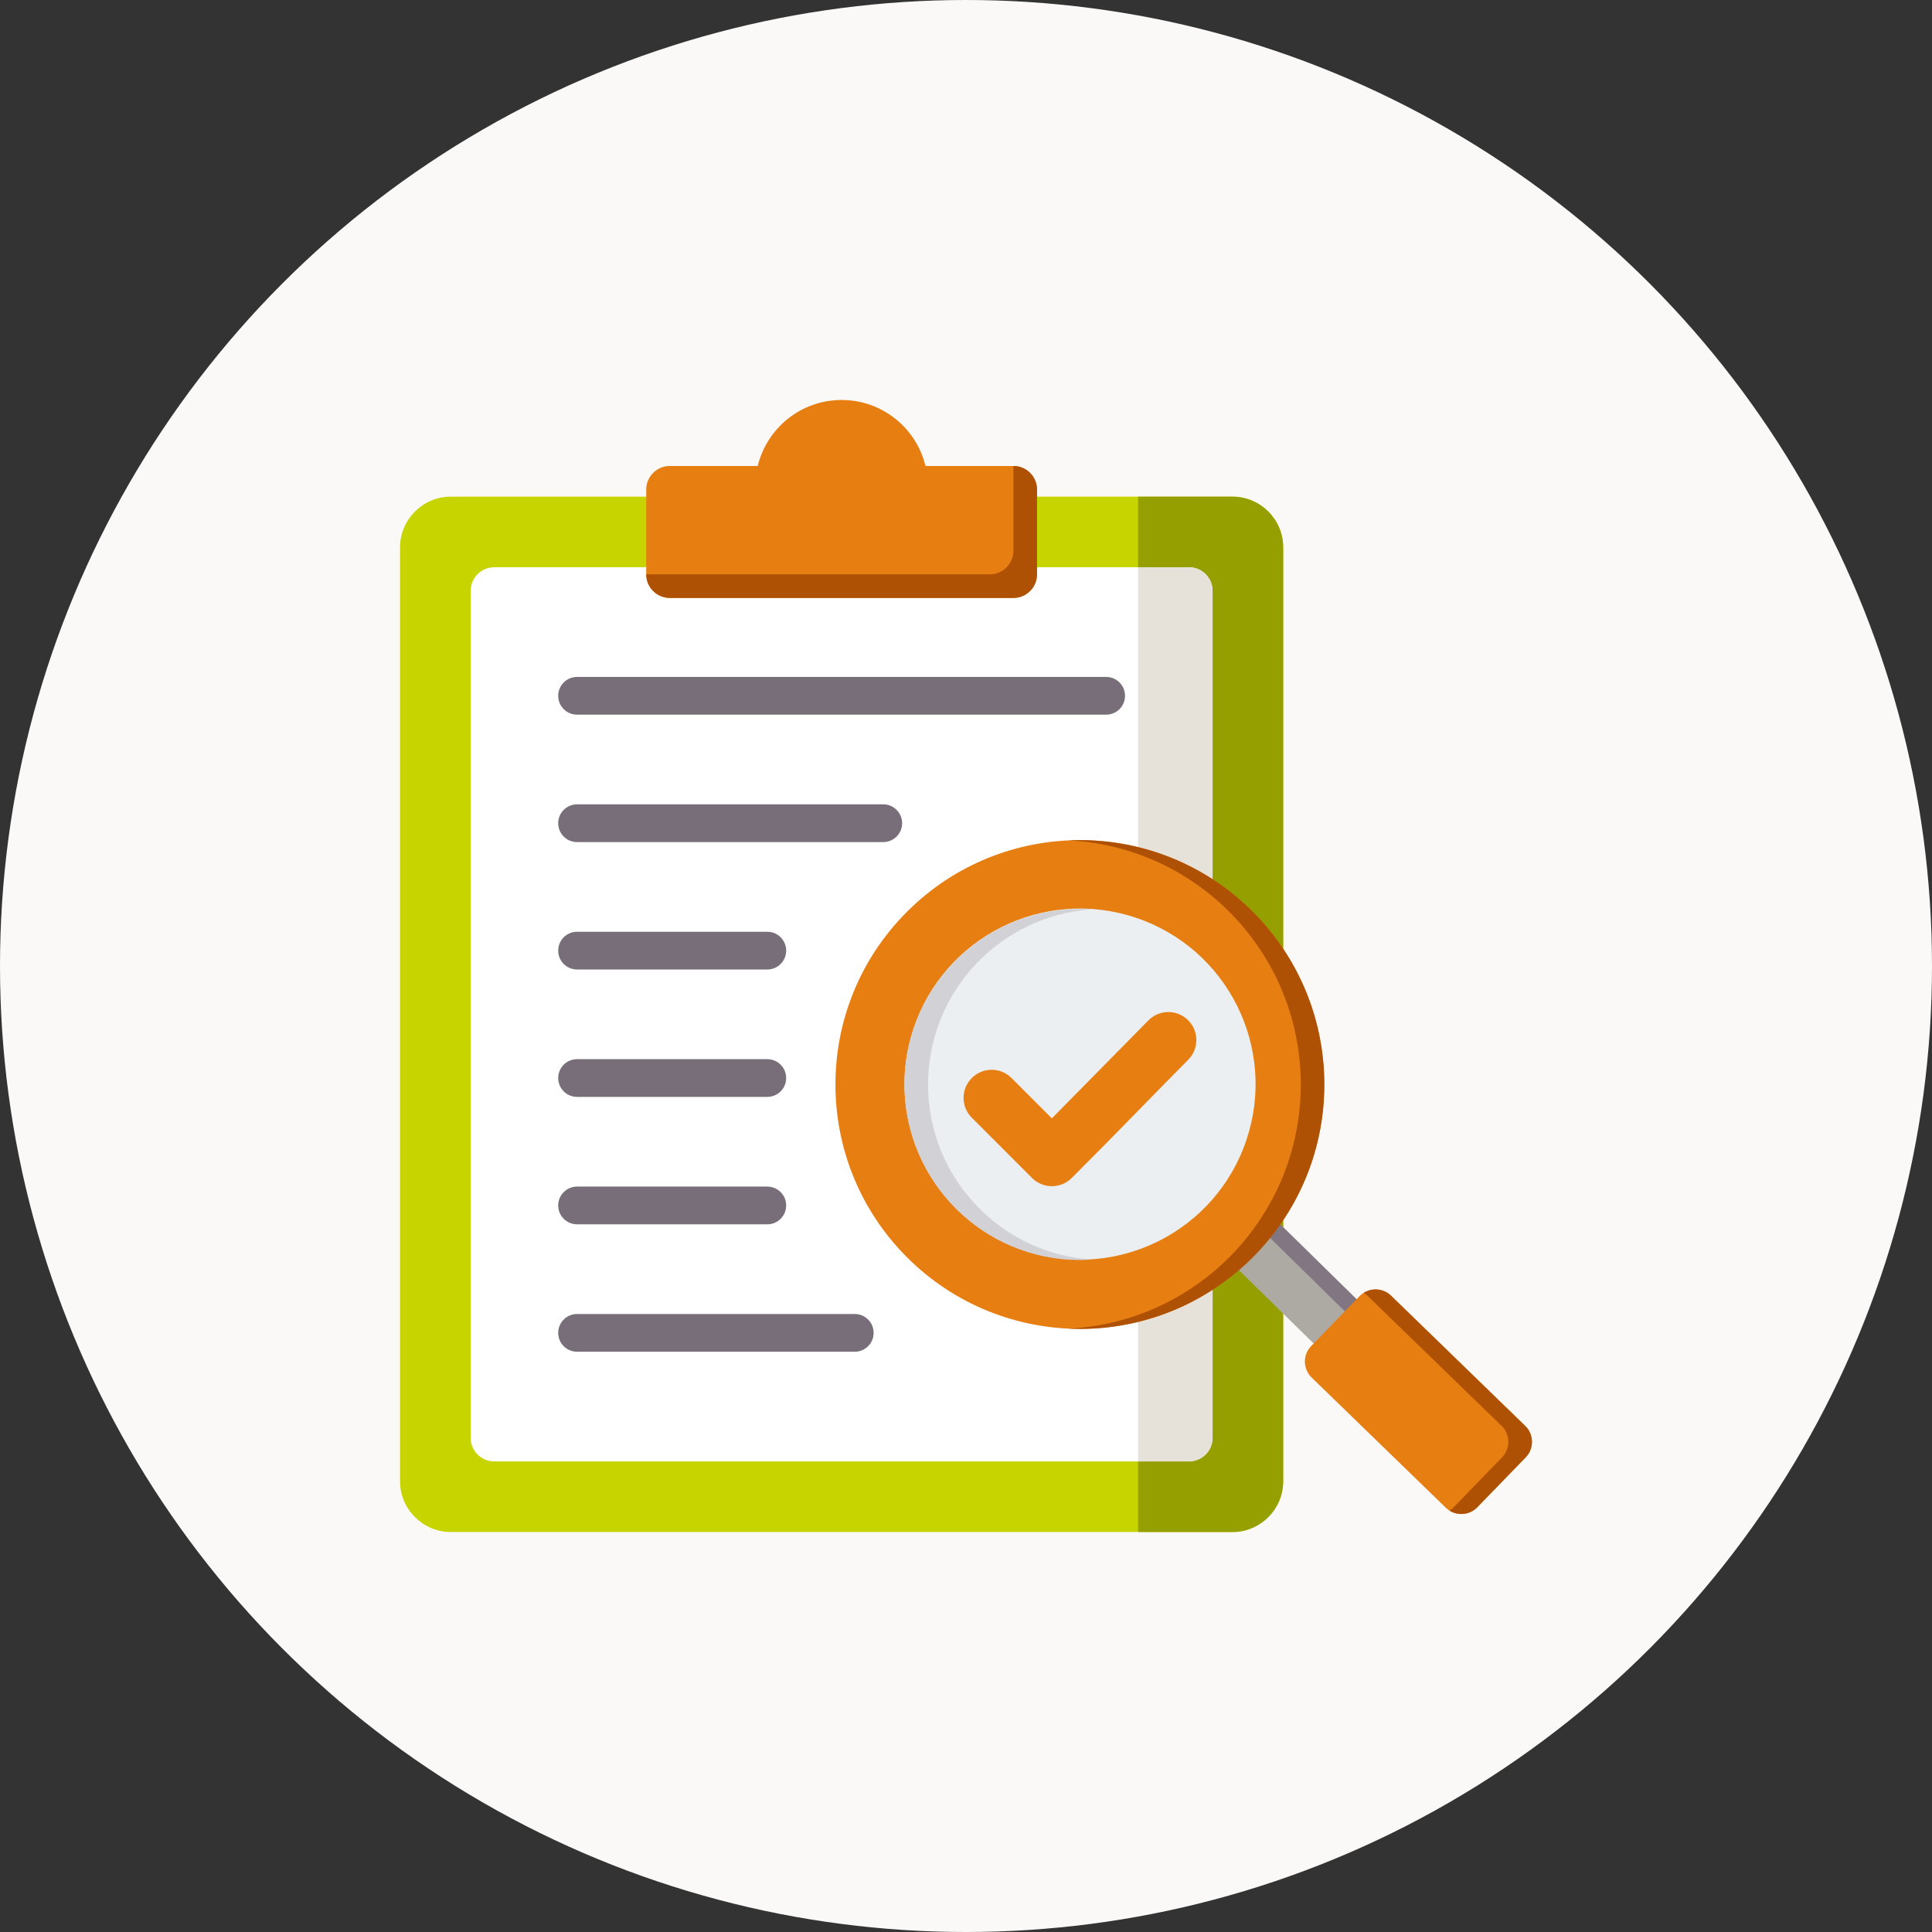
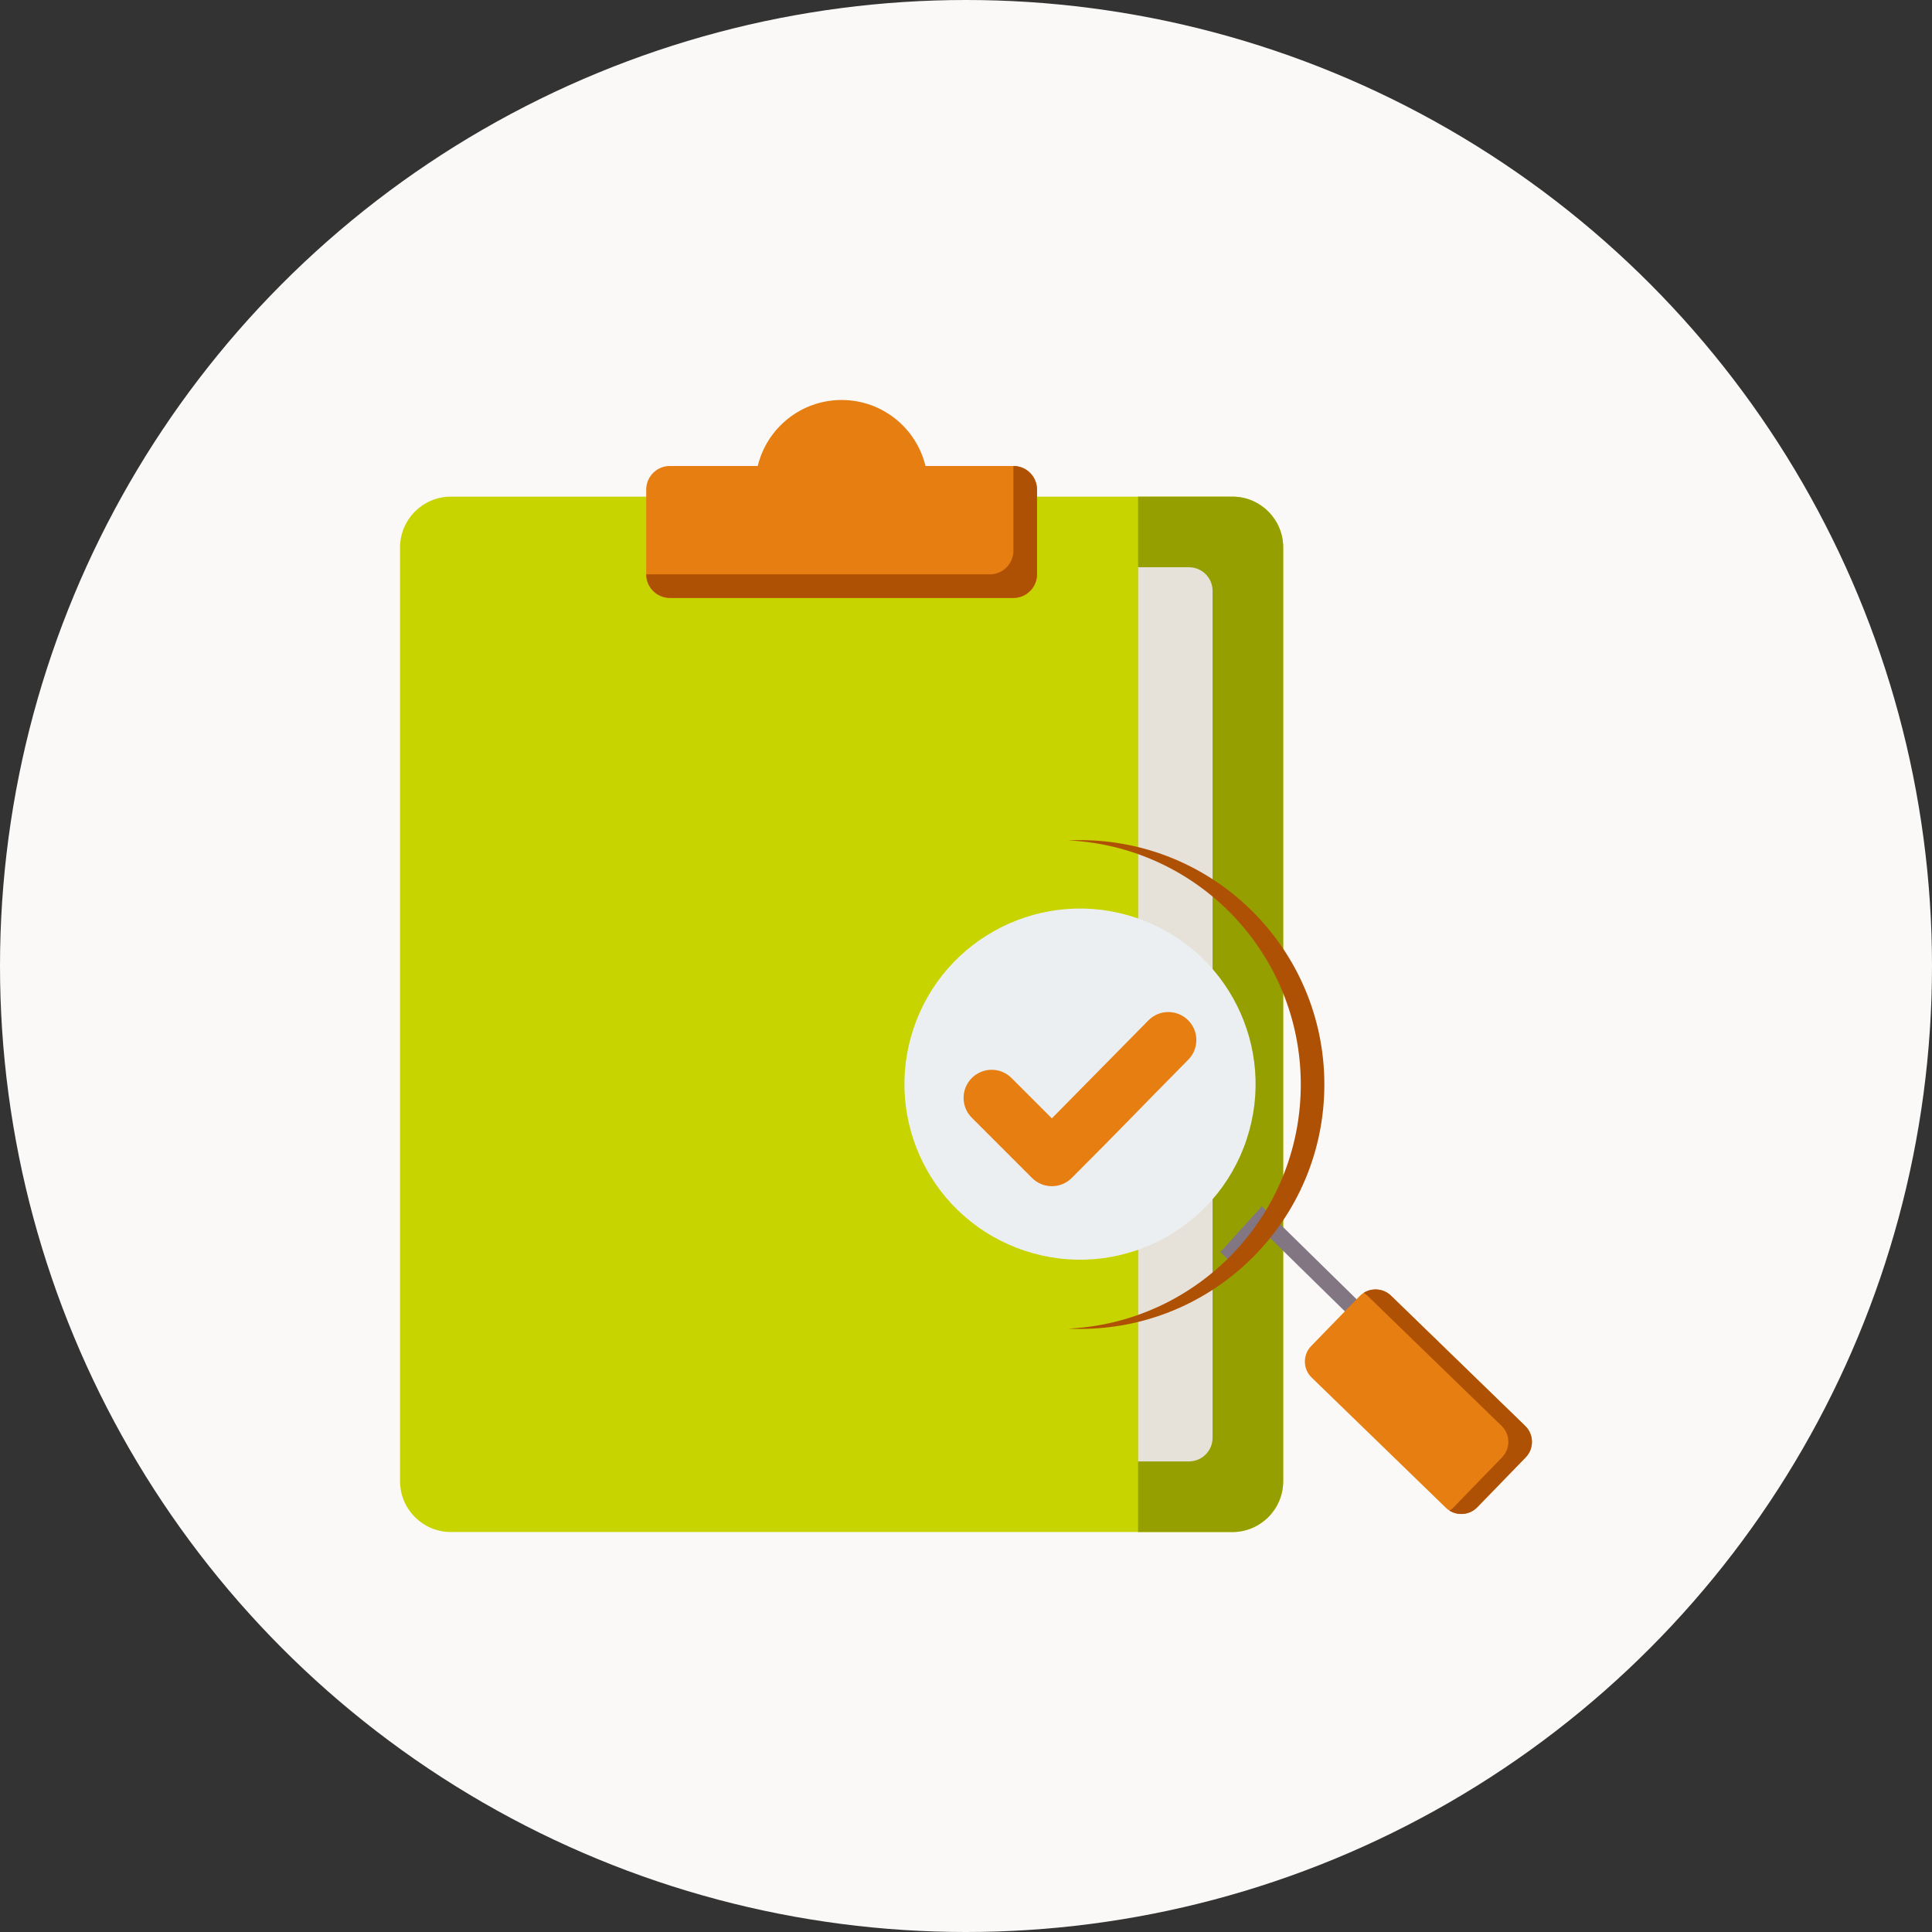
<svg xmlns="http://www.w3.org/2000/svg" width="64" height="64" viewBox="0 0 64 64" fill="none">
  <rect x="0" y="0" width="64" height="64" fill="#333333" stroke="none" />
  <circle cx="32" cy="32" r="32" fill="#FAF9F7" />
  <path fill-rule="evenodd" clip-rule="evenodd" d="M40.825 16.452C41.751 16.452 42.507 17.207 42.507 18.133V49.069C42.507 49.995 41.751 50.75 40.825 50.75H14.934C14.008 50.75 13.252 49.995 13.252 49.069V18.133C13.252 17.207 14.008 16.452 14.934 16.452H40.825Z" fill="#C8D400" />
  <path fill-rule="evenodd" clip-rule="evenodd" d="M40.825 16.452C41.751 16.452 42.507 17.207 42.507 18.133V49.069C42.507 49.995 41.751 50.75 40.825 50.75H37.7V16.452H40.825Z" fill="#969F00" />
-   <path fill-rule="evenodd" clip-rule="evenodd" d="M39.386 18.791H16.373C15.942 18.791 15.591 19.142 15.591 19.572V47.63C15.591 48.06 15.942 48.411 16.373 48.411H39.386C39.817 48.411 40.168 48.06 40.168 47.63V19.572C40.168 19.142 39.817 18.791 39.386 18.791Z" fill="white" />
  <path fill-rule="evenodd" clip-rule="evenodd" d="M39.386 18.791H37.7V48.411H39.386C39.817 48.411 40.168 48.06 40.168 47.63V19.572C40.168 19.142 39.817 18.791 39.386 18.791Z" fill="#E6E2D9" />
-   <path fill-rule="evenodd" clip-rule="evenodd" d="M19.116 27.895C18.77 27.895 18.491 27.615 18.491 27.27C18.491 26.925 18.77 26.645 19.116 26.645H29.259C29.604 26.645 29.884 26.925 29.884 27.27C29.884 27.615 29.604 27.895 29.259 27.895H19.116ZM19.116 23.674C18.77 23.674 18.491 23.395 18.491 23.049C18.491 22.704 18.77 22.424 19.116 22.424H36.643C36.988 22.424 37.268 22.704 37.268 23.049C37.268 23.395 36.988 23.674 36.643 23.674H19.116ZM19.116 44.778C18.77 44.778 18.491 44.498 18.491 44.153C18.491 43.807 18.77 43.528 19.116 43.528H28.315C28.66 43.528 28.94 43.807 28.94 44.153C28.94 44.498 28.66 44.778 28.315 44.778H19.116ZM19.116 40.557C18.77 40.557 18.491 40.277 18.491 39.932C18.491 39.587 18.77 39.307 19.116 39.307H25.418C25.764 39.307 26.043 39.587 26.043 39.932C26.043 40.277 25.764 40.557 25.418 40.557H19.116ZM19.116 36.336C18.77 36.336 18.491 36.056 18.491 35.711C18.491 35.366 18.77 35.086 19.116 35.086H25.418C25.764 35.086 26.043 35.366 26.043 35.711C26.043 36.056 25.764 36.336 25.418 36.336H19.116ZM19.116 32.116C18.77 32.116 18.491 31.836 18.491 31.491C18.491 31.145 18.77 30.866 19.116 30.866H25.418C25.764 30.866 26.043 31.145 26.043 31.491C26.043 31.836 25.764 32.116 25.418 32.116H19.116Z" fill="#786E79" />
  <path fill-rule="evenodd" clip-rule="evenodd" d="M22.188 15.436H25.101C25.404 14.182 26.533 13.25 27.88 13.25C29.226 13.25 30.355 14.182 30.658 15.436H33.571C34.002 15.436 34.352 15.787 34.352 16.217V19.026C34.352 19.456 34.002 19.807 33.571 19.807H22.188C21.758 19.807 21.407 19.456 21.407 19.026V16.217C21.407 15.787 21.758 15.436 22.188 15.436Z" fill="#E67E11" />
  <path fill-rule="evenodd" clip-rule="evenodd" d="M33.571 15.436C34.002 15.436 34.352 15.787 34.352 16.217V19.026C34.352 19.456 34.002 19.807 33.571 19.807H22.188C21.758 19.807 21.407 19.456 21.407 19.026L32.79 19.026C33.22 19.026 33.571 18.675 33.571 18.244V15.436H33.571Z" fill="#AF5104" />
-   <path fill-rule="evenodd" clip-rule="evenodd" d="M44.386 45.359L45.809 43.893L41.801 39.96L40.427 41.473L44.386 45.359Z" fill="#ADAAA3" />
  <path fill-rule="evenodd" clip-rule="evenodd" d="M45.421 44.294L45.809 43.893L41.801 39.96L40.427 41.473L40.802 41.841L41.801 40.742L45.421 44.294Z" fill="#837683" />
  <path fill-rule="evenodd" clip-rule="evenodd" d="M48.935 49.931L50.541 48.276C50.823 47.986 50.815 47.517 50.525 47.236L46.079 42.921C45.788 42.639 45.32 42.646 45.038 42.937L43.433 44.591C43.151 44.882 43.158 45.35 43.449 45.632L47.895 49.946C48.185 50.228 48.654 50.221 48.935 49.931Z" fill="#E67E11" />
  <path fill-rule="evenodd" clip-rule="evenodd" d="M48.935 49.931L50.541 48.276C50.823 47.986 50.815 47.517 50.525 47.236L46.079 42.921C45.832 42.681 45.456 42.651 45.176 42.826C45.219 42.853 45.26 42.884 45.298 42.921L49.744 47.236C50.034 47.517 50.041 47.986 49.759 48.276L48.154 49.931C48.112 49.974 48.066 50.011 48.017 50.042C48.304 50.221 48.69 50.183 48.935 49.931Z" fill="#AF5104" />
-   <path d="M41.494 41.65C44.655 38.489 44.655 33.363 41.494 30.202C38.333 27.041 33.207 27.041 30.046 30.202C26.885 33.363 26.885 38.489 30.046 41.65C33.207 44.811 38.333 44.811 41.494 41.65Z" fill="#E67E11" />
  <path fill-rule="evenodd" clip-rule="evenodd" d="M35.775 27.83C40.246 27.83 43.871 31.455 43.871 35.926C43.871 40.397 40.246 44.022 35.775 44.022C35.644 44.022 35.514 44.019 35.384 44.013C39.674 43.809 43.09 40.266 43.09 35.926C43.09 31.585 39.674 28.043 35.384 27.839C35.514 27.833 35.644 27.83 35.775 27.83Z" fill="#AF5104" />
  <path d="M41.294 37.75C42.309 34.703 40.661 31.41 37.614 30.396C34.567 29.381 31.275 31.029 30.26 34.076C29.245 37.123 30.893 40.416 33.94 41.43C36.987 42.445 40.28 40.797 41.294 37.75Z" fill="#ECEFF1" />
-   <path fill-rule="evenodd" clip-rule="evenodd" d="M35.775 30.112C35.906 30.112 36.036 30.117 36.166 30.126C33.137 30.327 30.743 32.847 30.743 35.926C30.743 39.005 33.137 41.525 36.166 41.726C36.036 41.735 35.906 41.74 35.775 41.74C32.564 41.74 29.962 39.137 29.962 35.926C29.962 32.715 32.564 30.112 35.775 30.112Z" fill="#D1D1D6" />
  <path fill-rule="evenodd" clip-rule="evenodd" d="M32.192 37.026C31.829 36.663 31.829 36.074 32.192 35.711C32.556 35.347 33.145 35.347 33.508 35.711L34.844 37.047L38.045 33.799C38.406 33.435 38.993 33.434 39.357 33.795C39.72 34.157 39.722 34.744 39.36 35.107C37.584 36.901 37.288 37.237 35.503 39.021C35.14 39.385 34.551 39.385 34.187 39.021L32.192 37.026Z" fill="#E67E11" />
</svg>